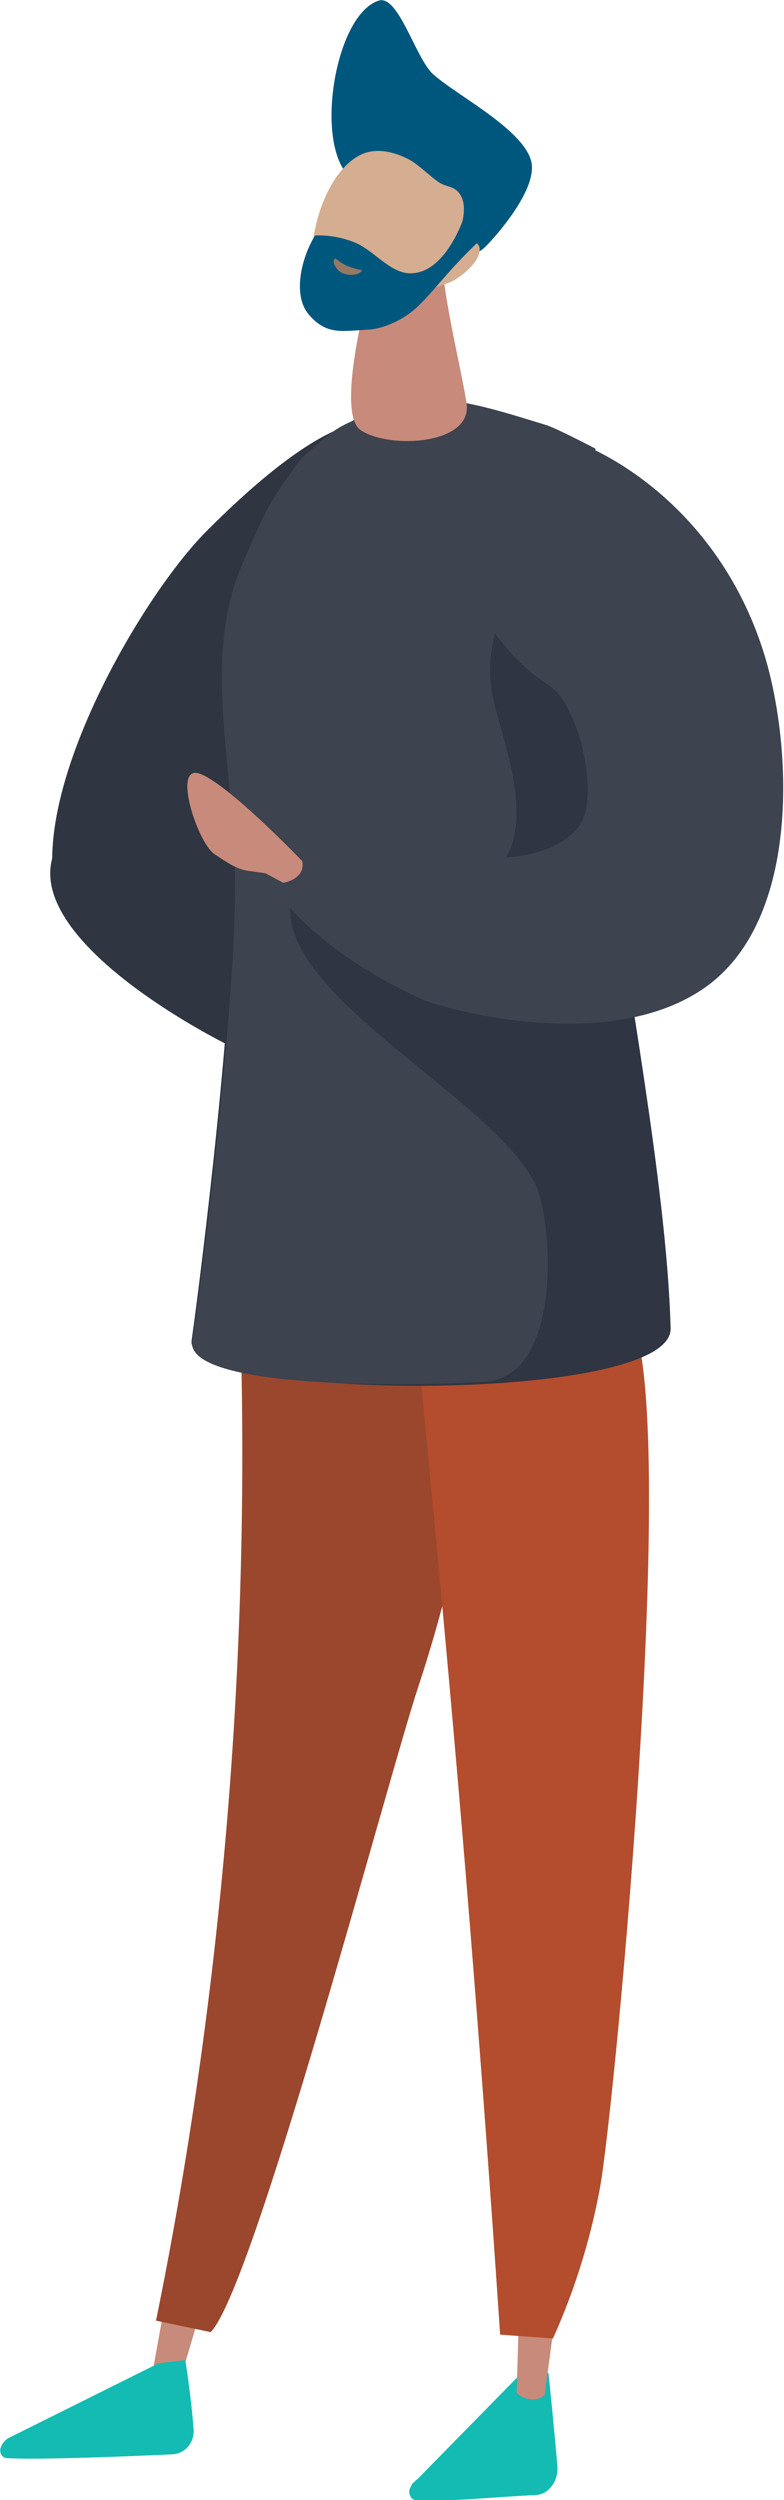
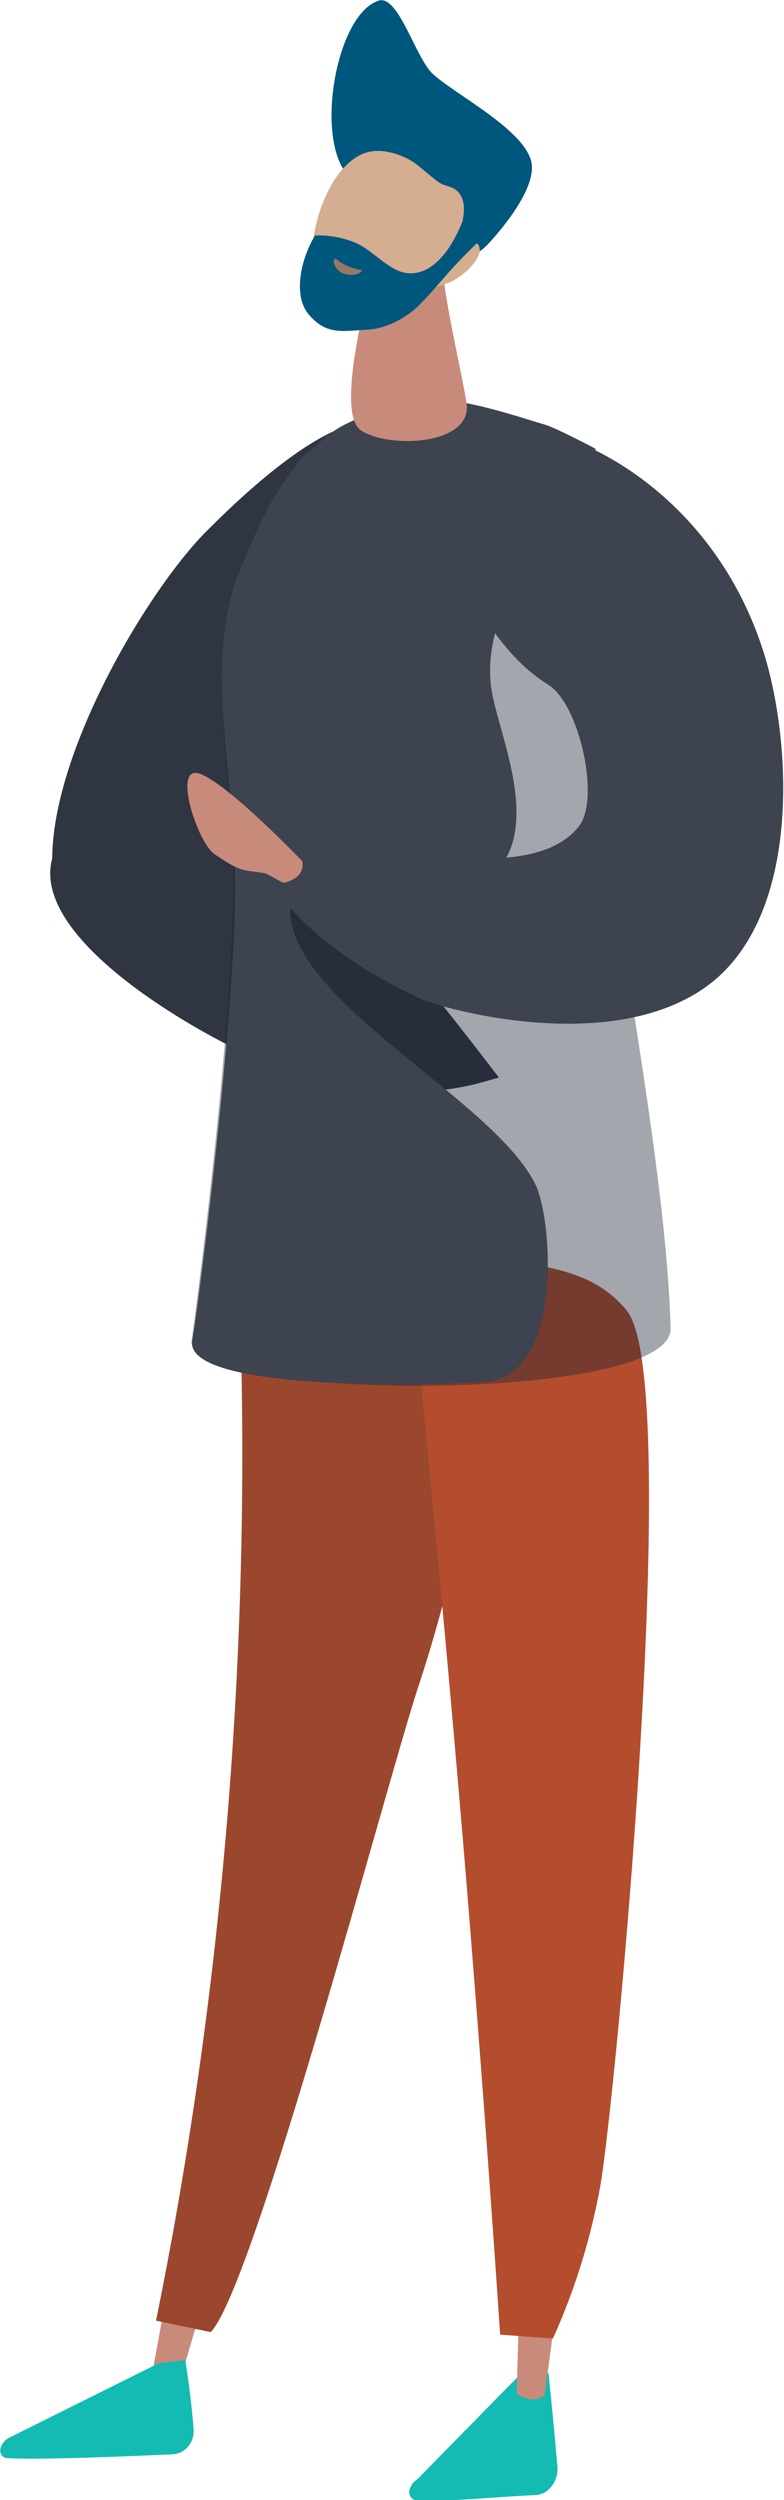
<svg xmlns="http://www.w3.org/2000/svg" version="1.1" x="0px" y="0px" width="123px" height="392px" viewBox="0 0 123 392.8" style="overflow:visible;enable-background:new 0 0 123 392.8;" xml:space="preserve" aria-hidden="true">
  <style type="text/css">
	.st0-60fa2c742253e{fill:#3D434F;}
	.st1-60fa2c742253e{opacity:0.4;}
	.st2-60fa2c742253e{fill:#1A2230;}
	.st3-60fa2c742253e{fill:#C88A7A;}
	.st4-60fa2c742253e{fill:#B34D2D;}
	.st5-60fa2c742253e{opacity:0.15;fill:#1A2230;}
	.st6-60fa2c742253e{fill:#13BBB2;}
	.st7-60fa2c742253e{opacity:0.4;fill:#1A2230;}
	.st8-60fa2c742253e{fill:#00577E;}
	.st9-60fa2c742253e{fill:#D5AD90;}
	.st10-60fa2c742253e{fill:#967864;}
</style>
  <defs>
    <linearGradient class="cerosgradient" data-cerosgradient="true" id="CerosGradient_idd40be8724" gradientUnits="userSpaceOnUse" x1="50%" y1="100%" x2="50%" y2="0%">
      <stop offset="0%" stop-color="#d1d1d1" />
      <stop offset="100%" stop-color="#d1d1d1" />
    </linearGradient>
    <linearGradient />
  </defs>
  <g>
    <g>
      <g>
-         <path class="st0-60fa2c742253e" d="M41.5,126.9c-3.1-3.4,1.1-3.2-0.2-3.9c-0.8-0.4-30.3-0.5-33.3,12.2c-2.8,12.1,20.9,25.8,29.8,30     c5,2.4,19.9,9.2,36.9,5.1c1.5-0.4,2.8-0.8,3.6-1c-12.6-16.5-19.1-23.9-22.7-27.5C53.4,139.4,50.8,137.3,41.5,126.9z" />
+         <path class="st0-60fa2c742253e" d="M41.5,126.9c-3.1-3.4,1.1-3.2-0.2-3.9c-0.8-0.4-30.3-0.5-33.3,12.2c-2.8,12.1,20.9,25.8,29.8,30     c5,2.4,19.9,9.2,36.9,5.1c1.5-0.4,2.8-0.8,3.6-1c-12.6-16.5-19.1-23.9-22.7-27.5C53.4,139.4,50.8,137.3,41.5,126.9" />
        <path class="st0-60fa2c742253e" d="M54.8,66.8c-7.5,2.3-17.1,11.3-22.1,16.3C21,94.5-0.7,132.9,11.9,146.6c8.6,9.3,23.8,5.4,30.5-4     c4.9-6.9,1.9-13.2,0.9-25.7C42.2,103.5,46.9,80.1,54.8,66.8z" />
      </g>
      <g class="st1-60fa2c742253e">
        <path class="st2-60fa2c742253e" d="M41.5,126.9c-3.1-3.4,1.1-3.2-0.2-3.9c-0.8-0.4-30.3-0.5-33.3,12.2c-2.8,12.1,20.9,25.8,29.8,30     c5,2.4,19.9,9.2,36.9,5.1c1.5-0.4,2.8-0.8,3.6-1c-12.6-16.5-19.1-23.9-22.7-27.5C53.4,139.4,50.8,137.3,41.5,126.9z" />
        <path class="st2-60fa2c742253e" d="M54.8,66.8c-7.5,2.3-17.1,11.3-22.1,16.3C21,94.5-0.7,132.9,11.9,146.6c8.6,9.3,23.8,5.4,30.5-4     c4.9-6.9,1.9-13.2,0.9-25.7C42.2,103.5,46.9,80.1,54.8,66.8z" />
      </g>
    </g>
    <path class="st3-60fa2c742253e" d="M25.6,363l-1.8,10c0.2,0.5,2.5,2.1,4.4,0.9l2.9-9.8L25.6,363z" />
    <g>
      <path class="st4-60fa2c742253e" d="M37.4,200.4c1,24.7,0.8,52.6-1.6,82.9c-2.4,30-6.5,57.3-11.4,81.3c2.9,0.6,5.7,1.2,8.6,1.8    c6.8-7,27.7-86.4,32.6-101.3c4.4-13.3,9.5-32.8,11.3-58.6C63.7,204.5,50.6,202.4,37.4,200.4z" />
      <path class="st5-60fa2c742253e" d="M37.4,200.4c1,24.7,0.8,52.6-1.6,82.9c-2.4,30-6.5,57.3-11.4,81.3c2.9,0.6,5.7,1.2,8.6,1.8    c6.8-7,27.7-86.4,32.6-101.3c4.4-13.3,9.5-32.8,11.3-58.6C63.7,204.5,50.6,202.4,37.4,200.4z" />
    </g>
    <path class="st6-60fa2c742253e" d="M29,370.8c0,0,0.9,5.4,1.3,10.8c0.2,2.1-1.3,3.9-3.3,4c-6.6,0.3-20.9,0.9-26,0.6c-0.8,0-1.3-0.9-1-1.7l0,0   c0.2-0.6,0.7-1.2,1.3-1.5l23.5-11.7L29,370.8z" />
    <path class="st6-60fa2c742253e" d="M86.1,372.8c0,0,0.9,8.7,1.4,14.7c0.2,2.3-1.4,4.4-3.4,4.5c-6.8,0.3-13.6,1.1-18.8,0.8c-0.8,0-1.3-1-1-1.8   l0.4-0.8c0.9-0.8,0.3-0.3,0.9-0.8l15.6-15.9L86.1,372.8z" />
    <path class="st3-60fa2c742253e" d="M81.4,365.3l-0.3,10.6c0.2,0.5,2.6,1.9,4.4,0.4l1.4-10.5L81.4,365.3z" />
    <g>
      <path class="st4-60fa2c742253e" d="M64.2,198.8c3.2,31.3,6.2,63.2,8.9,95.7c2,24.4,3.8,48.5,5.4,72.3c2.8,0.2,5.5,0.4,8.3,0.6    c2.4-5.3,5.5-13.4,7.4-23.7c2.3-12.5,13.2-126.9,4.2-137.8C95.4,202.3,89,196.2,64.2,198.8z" />
    </g>
-     <path class="st0-60fa2c742253e" d="M48.4,73c-4.9,6.9-6.6,6.3-10.5,15.8c-5.8,14.3-1.8,30.4-1.4,47.9c0.5,19.2-5,63.3-6.5,73.9   c-1.3,9.5,75.6,10.1,75.3-1.9c-1-38.1-19.7-112.4-14.7-138.2c0,0-5.6-3.1-7.4-3.7c-7.5-2.4-14.3-2.8-21.5-1.5   c-2.6,0.5-3.9,1.2-5.8,2.1C52.8,68.9,50.8,71,48.4,73z" />
    <g>
      <path class="st7-60fa2c742253e" d="M48.4,73c-4.9,6.9-6.6,6.3-10.5,15.8c-5.8,14.3-1.8,30.4-1.4,47.9c0.5,19.2-5,63.3-6.5,73.9    c-1.3,9.5,75.6,10.1,75.3-1.9c-1-38.1-19.7-112.4-14.7-138.2c0,0-5.6-3.1-7.4-3.7c-7.5-2.4-14.3-2.8-21.5-1.5    c-2.6,0.5-3.9,1.2-5.8,2.1C52.8,68.9,50.8,71,48.4,73z" />
      <path class="st0-60fa2c742253e" d="M47.4,71.8c-5.1,6.9-5.4,7.5-9.5,17c-6.1,14.3-1.5,30.4-1.1,47.9c0.5,19.2-5.5,66.9-6.7,73.9    c-1.3,7.2,30.1,7.4,45.9,6.5c12.4-0.7,10.8-25.1,8.1-30.9c-6.4-13.4-38.9-28.9-38.6-43.4c0-2.2-0.2-3.6,4.1-3.5    c8.8,0.3,24.2,2.3,28.5-2.6c6.8-7.7-0.1-22-1-28.6C75,92.5,91.8,78.8,93.5,70.5c0,0-5.9-3.1-7.7-3.7c-7.9-2.4-15.7-5.1-23.2-3.8    c-2.7,0.5-5.9,2.5-7.9,3.4C51.4,67.9,49.9,69.9,47.4,71.8z" />
    </g>
    <g>
      <path class="st0-60fa2c742253e" d="M41.6,137.2c2.2,4.3,9.1,12.7,24.6,19.8c3.1,1.4,28.7,8.7,44-1.5c16.1-10.7,14.1-39.6,9.6-53.4    c-9.9-30.7-41.3-40.7-48.8-32.4c-5,5.6,1.6,29.6,15.1,37.9c4.8,3,8.2,17.8,4.8,22.2c-8.8,11.3-40,0.1-47.1,1.1    C43.3,131.1,43.1,135.4,41.6,137.2z" />
    </g>
    <path class="st3-60fa2c742253e" d="M47.4,135.3c0,0-11.4-11.9-16-13.7c-4.6-1.8-0.5,10.8,2.2,12.6c2.7,1.8,3.8,2.5,5.9,2.7   c2.1,0.3,2.1,0.3,2.1,0.3l2.8,1.5C44.4,138.7,47.9,138.2,47.4,135.3z" />
    <path class="st3-60fa2c742253e" d="M69.2,38.4c0.1,7.5,2.9,18.1,4,24.8c1.2,6.7-12.1,7.4-16.6,4.4c-4.1-2.7,1.3-22.3,1.3-22.3   C61.6,41.1,65.4,42.7,69.2,38.4z" />
    <path class="st8-60fa2c742253e" d="M54,26.8c-4.4-6.4-1.1-24.6,5.4-26.7c3.1-1,5.8,9,8.5,11.5c3.6,3.3,14.3,8.7,15.5,13.8   c0.9,3.9-4.3,10.2-6.3,12.4c-2.2,2.5-2.2,1.5-4.5,3.1c-3.3,2.2-7.5,4.7-10.9,7.3c0-2.6,0.2-2.5-0.1-5.9c-0.1-1.3-1.9-7.2-3-9.5   C58,31.2,54.5,27.6,54,26.8z" />
    <path class="st9-60fa2c742253e" d="M68.5,45.1c-5.3,3-8.6,7.4-16,4C45.9,46.1,49,28,56.6,24.3c2.5-1.2,5.6-0.4,8,1c1.4,0.9,2.8,2.3,4.2,3.3   c1.3,0.9,2.7,0.5,3.6,2.3c1.2,2.3-0.5,6.9-2,9c0.9-0.5,1.3-1.4,2.3-1.4c0.7,0,2.1-0.9,2.5,0.2c0.6,1.9-2.3,4.4-3.9,5.3   C70.7,44.4,69.3,44.8,68.5,45.1z" />
    <path class="st8-60fa2c742253e" d="M73.6,30.4c-1.1,0.3-0.4,2.4-0.8,3.8c-0.9,2.5-3.9,9.3-9,8.7c-3-0.4-5.4-3.8-8.4-4.9c-1.8-0.7-4-1.1-6-1   c-2.1,3.4-3.6,9.3-1,12.4c2.8,3.3,5.3,2.6,9.2,2.4c2.6-0.1,5.8-1.6,7.9-3.6c2.2-2.1,4-4.5,6.2-6.8c1.2-1.3,2.7-2.8,4.1-4.1   c0.4-0.4,0.2-0.2,0.6-0.7C75.7,35.6,75.2,30,73.6,30.4z" />
    <path class="st10-60fa2c742253e" d="M52.9,40.8c1,0.9,2.3,1.3,3.6,1.6c0.1,0,0.4,0,0.2,0.2c-0.6,0.8-2.4,0.7-3.2,0.2c-0.6-0.3-1.4-1.4-1.1-2   C52.5,40.4,52.7,40.8,52.9,40.8z" />
  </g>
</svg>